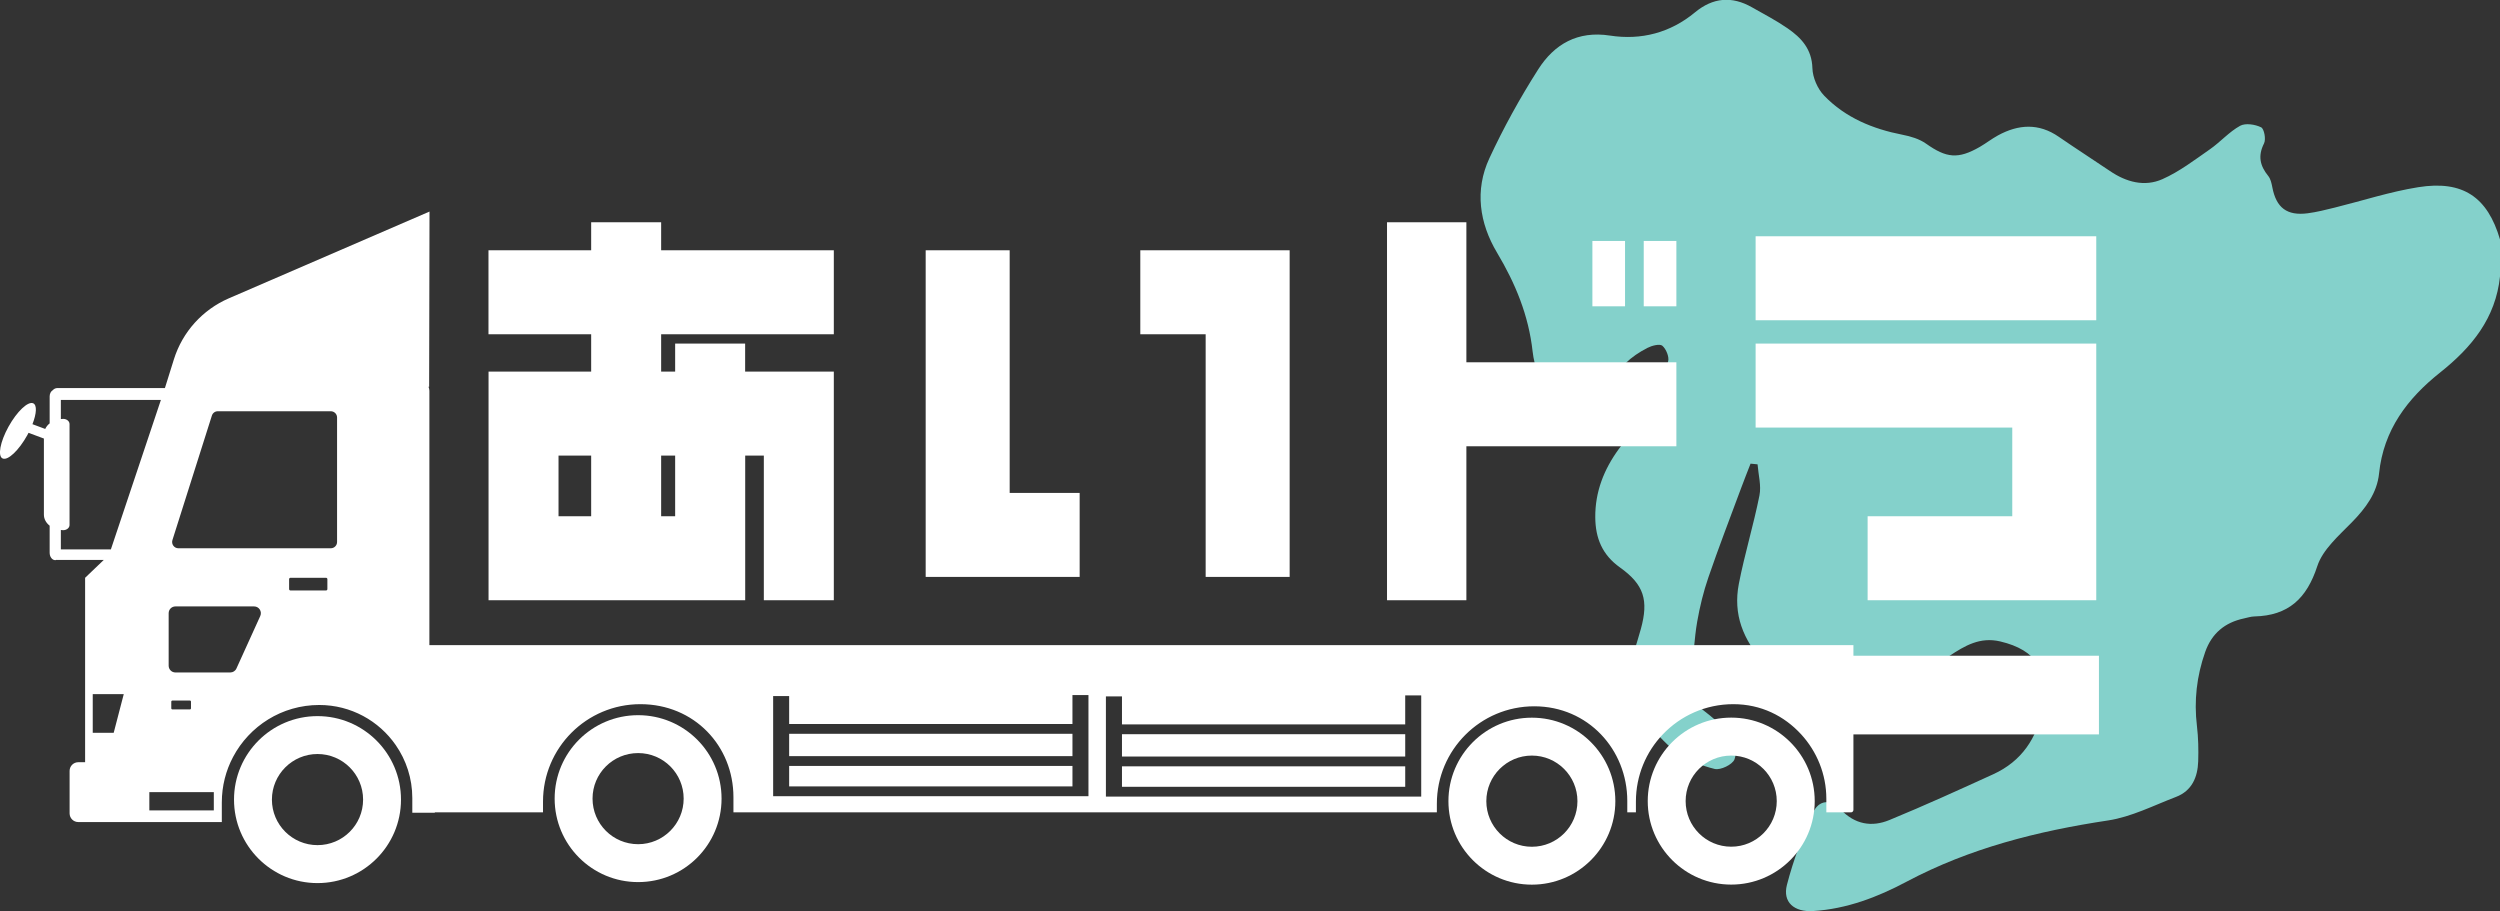
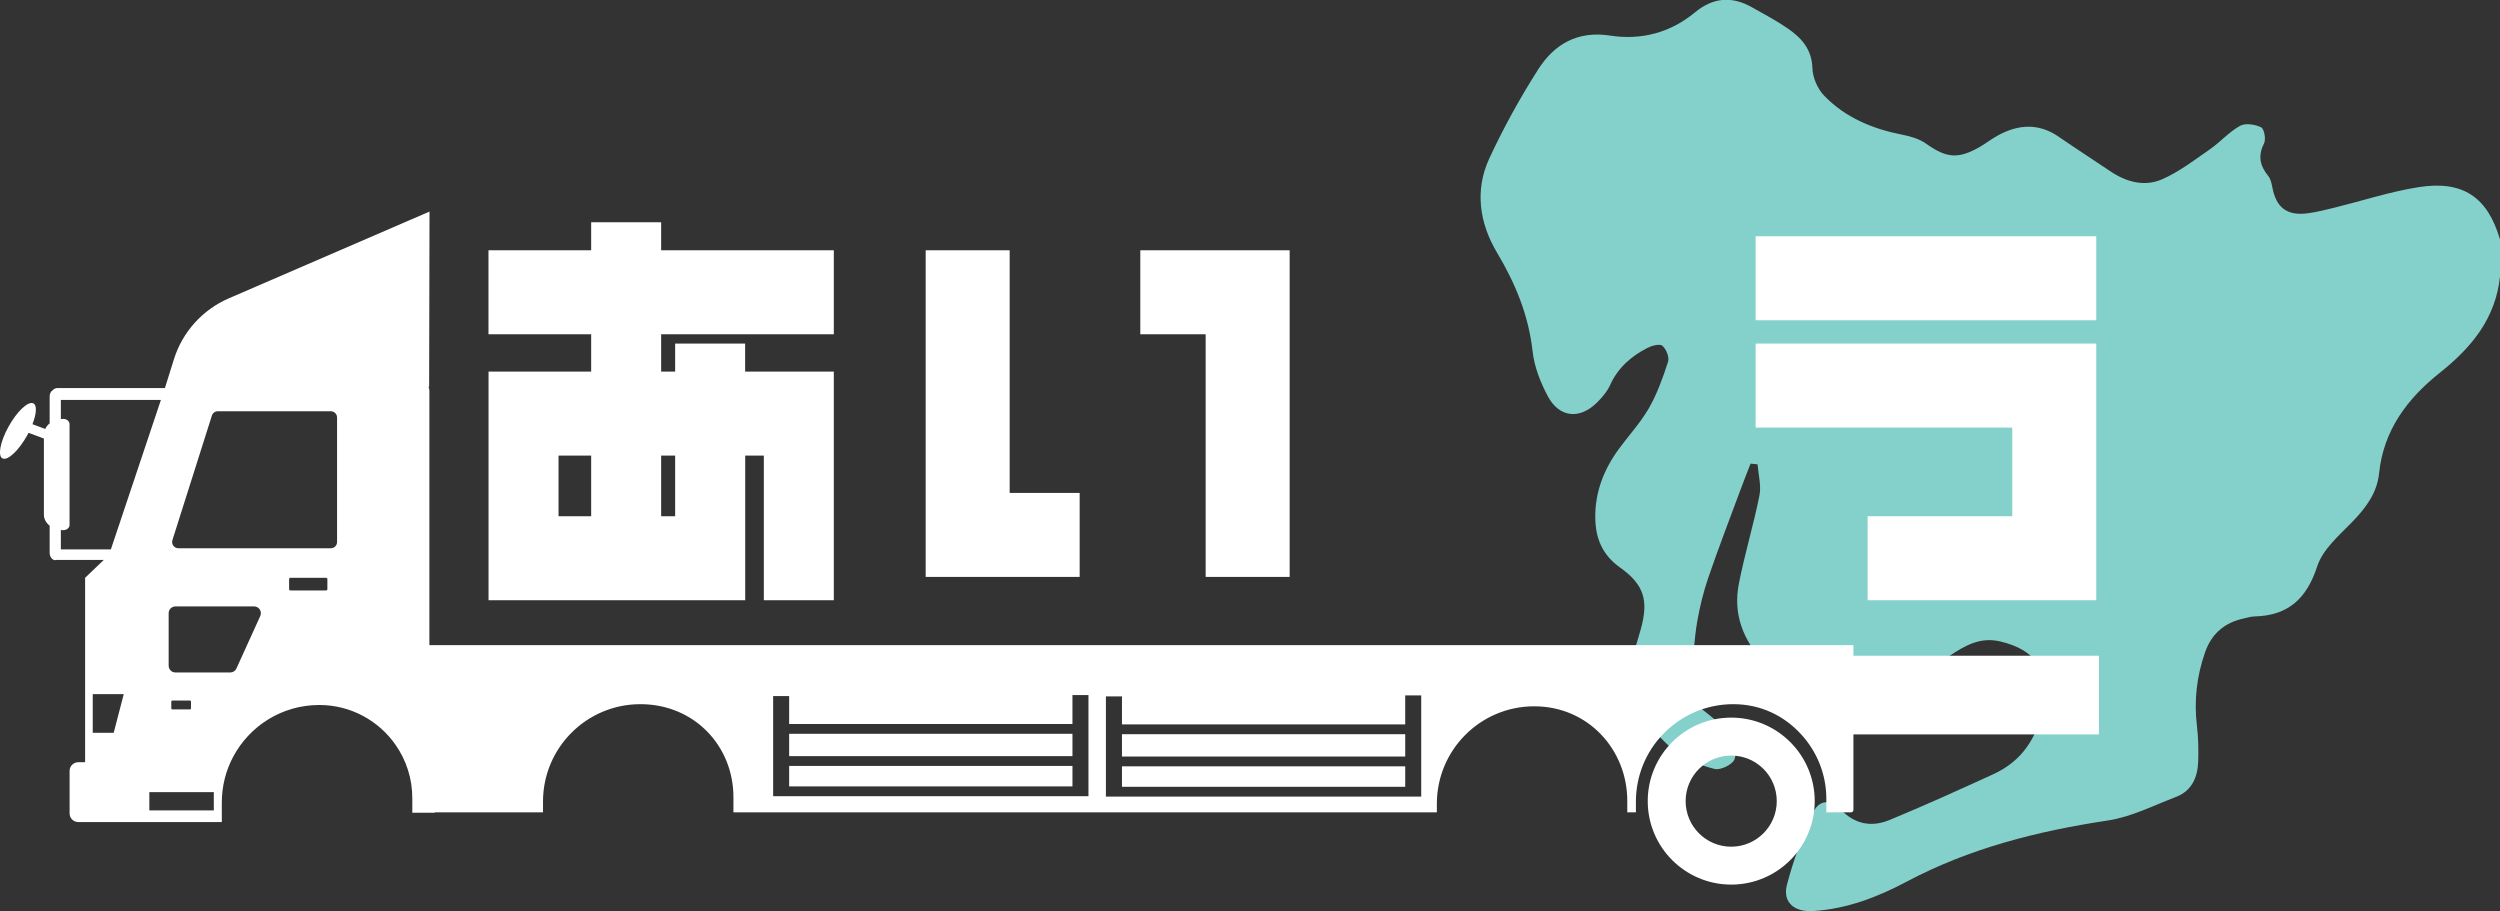
<svg xmlns="http://www.w3.org/2000/svg" id="_レイヤー_2" data-name="レイヤー 2" viewBox="0 0 399.76 145.69">
  <rect x="0" y="0" width="399.76" height="145.69" fill="#333333" stroke="none" />
  <defs>
    <style>
      .cls-1 {
        fill: #fff;
      }

      .cls-2 {
        fill: #84d1cb;
      }
    </style>
  </defs>
  <g id="_レイヤー_1-2" data-name="レイヤー 1">
    <g>
      <path class="cls-2" d="m399.76,38.31v5.9c-.7,6.68-4.51,11.33-9.58,15.36-5.2,4.13-9.05,9.17-9.76,16.15-.32,3.11-2.14,5.54-4.34,7.79-2.09,2.14-4.67,4.36-5.54,7.03-1.69,5.18-4.63,7.9-10.04,8.03-.57.01-1.13.2-1.69.32-3.04.65-5.14,2.38-6.19,5.36-1.36,3.86-1.81,7.78-1.32,11.85.22,1.86.26,3.76.2,5.64-.08,2.54-1.01,4.72-3.55,5.69-3.58,1.37-7.12,3.19-10.84,3.76-11.27,1.7-22.12,4.42-32.27,9.81-4.62,2.46-9.56,4.35-14.92,4.68-3.01.19-4.91-1.4-4.18-4.2,1.01-3.93,2.48-7.78,4.14-11.49.94-2.09,2.84-2.26,4.41-.59,2.3,2.44,5,2.9,7.85,1.72,5.59-2.3,11.1-4.81,16.6-7.32,4.52-2.07,6.96-5.72,7.92-10.56,1.16-5.86-1-9.3-6.81-10.67-3.22-.76-5.64.66-8.18,2.35-1.91,1.28-4.14,2.3-6.37,2.82-3.24.75-6.75.51-9.9,1.46-5.19,1.57-9.34,1.29-13.27-3.1-3.42-3.82-5.03-7.86-4.08-12.76.92-4.73,2.35-9.37,3.29-14.1.32-1.58-.17-3.32-.3-4.99-.37-.04-.75-.07-1.12-.11-.51,1.31-1.03,2.62-1.52,3.94-1.76,4.74-3.58,9.46-5.22,14.24-.79,2.29-1.37,4.68-1.79,7.07-.5,2.81-.52,5.72-1.12,8.5-.52,2.41.04,4.09,1.96,5.58,1.61,1.25,3.27,2.57,4.46,4.18.71.96,1.08,2.74.66,3.78-.34.84-2.22,1.75-3.16,1.53-2.13-.51-4.3-1.42-6.09-2.68-2.04-1.44-3.53-3.63-5.53-5.14-2.23-1.68-3.3-3.66-2.62-6.34.7-2.77,1.67-5.47,2.43-8.23,1.26-4.59.51-7.09-3.34-9.83-2.84-2.02-3.92-4.69-3.95-7.99-.04-4.1,1.39-7.7,3.77-10.96,1.6-2.18,3.47-4.2,4.81-6.53,1.32-2.31,2.24-4.87,3.06-7.42.23-.72-.3-2.02-.91-2.55-.42-.36-1.7-.02-2.41.35-2.6,1.34-4.72,3.19-5.96,5.96-.46,1.01-1.25,1.93-2.05,2.73-2.78,2.79-6.06,2.49-7.91-.99-1.17-2.2-2.15-4.69-2.42-7.14-.64-5.77-2.74-10.86-5.69-15.8-2.82-4.73-3.6-9.99-1.22-15.1,2.27-4.89,4.9-9.65,7.8-14.2,2.57-4.03,6.29-6.21,11.48-5.41,4.98.77,9.64-.44,13.59-3.71,2.88-2.38,5.89-2.64,9.1-.82,1.92,1.09,3.9,2.12,5.71,3.37,2.2,1.52,3.88,3.32,3.97,6.37.04,1.51.83,3.32,1.89,4.41,3.39,3.51,7.75,5.31,12.52,6.24,1.3.25,2.7.67,3.76,1.42,3.26,2.31,5.12,2.52,8.6.52.99-.57,1.9-1.29,2.91-1.84,3.27-1.78,6.51-1.99,9.72.23,2.7,1.86,5.46,3.63,8.18,5.47,2.6,1.77,5.53,2.57,8.39,1.3,2.71-1.2,5.14-3.07,7.6-4.78,1.67-1.16,3.06-2.78,4.82-3.75.85-.47,2.4-.23,3.36.24.49.24.8,1.91.47,2.57-1.01,1.99-.66,3.57.66,5.2.39.47.54,1.19.66,1.81.62,3.27,2.33,4.6,5.65,4.17,1.46-.19,2.9-.56,4.33-.91,4.45-1.1,8.84-2.54,13.35-3.26,7.14-1.15,11.1,1.58,13.08,8.36Z" />
      <g id="_大型_ウイングボディー" data-name="大型 ウイングボディー">
        <g>
          <path class="cls-1" d="m126.19,117.34v3.57h45.3v-3.57h-45.3Zm0,5.14v3.27h45.3v-3.27h-45.3Zm0,0v3.27h45.3v-3.27h-45.3Zm0-5.14v3.57h45.3v-3.57h-45.3Zm0,0v3.57h45.3v-3.57h-45.3Zm0,5.14v3.27h45.3v-3.27h-45.3Zm53.22-5.08v3.57h45.29v-3.57h-45.29Zm0,5.14v3.27h45.29v-3.27h-45.29Zm0,0v3.27h45.29v-3.27h-45.29Zm0-5.14v3.57h45.29v-3.57h-45.29Zm-53.22,5.08v3.27h45.3v-3.27h-45.3Zm0-5.14v3.57h45.3v-3.57h-45.3Zm0,0v3.57h45.3v-3.57h-45.3Zm0,5.14v3.27h45.3v-3.27h-45.3Zm53.22-5.08v3.57h45.29v-3.57h-45.29Zm0,5.14v3.27h45.29v-3.27h-45.29Zm0,0v3.27h45.29v-3.27h-45.29Zm0-5.14v3.57h45.29v-3.57h-45.29Zm-53.22,5.08v3.27h45.3v-3.27h-45.3Zm0-5.14v3.57h45.3v-3.57h-45.3Zm0,0v3.57h45.3v-3.57h-45.3Zm0,5.14v3.27h45.3v-3.27h-45.3Zm53.22-5.08v3.57h45.29v-3.57h-45.29Zm0,5.14v3.27h45.29v-3.27h-45.29Zm0,0v3.27h45.29v-3.27h-45.29Zm0-5.14v3.57h45.29v-3.57h-45.29Zm-53.22,5.08v3.27h45.3v-3.27h-45.3Zm0-5.14v3.57h45.3v-3.57h-45.3Zm0,0v3.57h45.3v-3.57h-45.3Zm0,5.14v3.27h45.3v-3.27h-45.3Zm53.22-5.08v3.57h45.29v-3.57h-45.29Zm0,5.14v3.27h45.29v-3.27h-45.29Zm0,3.27h45.29v-3.27h-45.29v3.27Zm0-8.41v3.57h45.29v-3.57h-45.29Zm-53.22,8.35h45.3v-3.27h-45.3v3.27Zm0-8.41v3.57h45.3v-3.57h-45.3Zm170.18-12.49v-1.69H68.66v-40.68c-.01-.22-.06-.44-.14-.64h.1l.06-28.01-32.1,13.88c-4.2,1.82-7.4,5.37-8.77,9.74l-1.42,4.54h-.01s-.01.06-.01.06H9.19c-.31,0-.57.14-.75.34-.3.18-.5.55-.5.99v4.32c-.32.25-.55.55-.71.89l-2.04-.76c.66-1.7.75-3.06.12-3.34-.83-.37-2.6,1.3-3.95,3.74-1.34,2.43-1.77,4.71-.94,5.08.84.38,2.6-1.3,3.95-3.73.07-.13.13-.25.19-.37l2.45.91s.01,0,.01.01v12.17c0,.69.35,1.31.92,1.76v4.33c0,.65.4,1.18.89,1.18.08,0,.15-.03.23-.05.03,0,.07.02.1.02h7.43l-2.98,2.85v29.49h-1.09c-.77,0-1.39.62-1.39,1.39v6.79c0,.77.62,1.39,1.39,1.39h22.95v-3.14c0-2.63.65-5.1,1.8-7.27,2.61-4.94,7.8-8.31,13.78-8.31,5.07,0,9.55,2.54,12.23,6.41,1.67,2.41,2.65,5.33,2.65,8.47v2.35h3.6v-.06h17.3v-1.73c0-8.6,6.97-15.57,15.57-15.57s14.88,6.66,14.88,14.88v2.42h112.48v-1.38c0-8.61,6.97-15.58,15.57-15.58s14.88,6.91,14.88,15.13v1.83h1.38v-1.73c0-4.16,1.63-7.95,4.3-10.74,2.84-2.98,6.84-4.83,11.27-4.83s8.14,1.87,10.86,4.83c2.49,2.72,4.02,6.35,4.02,10.29v2.18h3.94c.22,0,.39-.18.39-.4v-12.07h39.26v-12.58h-39.26ZM9.73,87.85v-3.1c.12.01.24.03.37.03.56,0,1.02-.37,1.02-.83v-16.14c0-.46-.46-.83-1.02-.83-.13,0-.25.01-.37.03v-3.06h16s-8,23.9-8,23.9h-8Zm8.45,29.33h-3.35v-6.19h4.96l-1.61,6.19Zm16.01,12.41h-10.31v-2.92h10.31v2.92Zm-6.8-16.33v-1.06c0-.1.08-.18.18-.18h2.8c.09,0,.17.08.17.18v1.06c0,.1-.08.18-.17.18h-2.8c-.1,0-.18-.08-.18-.18Zm14.23-14.76l-3.81,8.39c-.17.39-.56.64-.98.64h-8.78c-.6,0-1.08-.49-1.08-1.08v-8.4c0-.6.48-1.08,1.08-1.08h12.59c.78,0,1.3.81.98,1.53Zm10.73-4.3c0,.12-.1.22-.22.22h-5.68c-.12,0-.22-.1-.22-.22v-1.59c0-.12.1-.22.22-.22h5.68c.12,0,.22.1.22.22v1.59Zm1.55-7.53c0,.55-.45,1-1,1h-24.38c-.67,0-1.15-.66-.95-1.3l6.31-19.91c.13-.42.51-.7.95-.7h18.07c.55,0,1,.45,1,1v19.91Zm120.15,40.65h-50.42v-16.02h2.56v4.47h45.3v-4.63h2.56v16.18Zm53.21.06h-50.42v-16.02h2.57v4.47h45.29v-4.63h2.56v16.18Zm-47.85-1.57h45.29v-3.27h-45.29v3.27Zm0-4.84h45.29v-3.57h-45.29v3.57Zm-53.22,4.78h45.3v-3.27h-45.3v3.27Zm0-4.84h45.3v-3.57h-45.3v3.57Zm0-3.57v3.57h45.3v-3.57h-45.3Zm0,5.14v3.27h45.3v-3.27h-45.3Zm53.22-5.08v3.57h45.29v-3.57h-45.29Zm0,5.14v3.27h45.29v-3.27h-45.29Zm0,0v3.27h45.29v-3.27h-45.29Zm0-5.14v3.57h45.29v-3.57h-45.29Zm-53.22,5.08v3.27h45.3v-3.27h-45.3Zm0-5.14v3.57h45.3v-3.57h-45.3Zm0,0v3.57h45.3v-3.57h-45.3Zm0,5.14v3.27h45.3v-3.27h-45.3Zm53.22-5.08v3.57h45.29v-3.57h-45.29Zm0,5.14v3.27h45.29v-3.27h-45.29Zm0,0v3.27h45.29v-3.27h-45.29Zm0-5.14v3.57h45.29v-3.57h-45.29Zm-53.22,5.08v3.27h45.3v-3.27h-45.3Zm0-5.14v3.57h45.3v-3.57h-45.3Zm0,0v3.57h45.3v-3.57h-45.3Zm0,5.14v3.27h45.3v-3.27h-45.3Zm53.22-5.08v3.57h45.29v-3.57h-45.29Zm0,5.14v3.27h45.29v-3.27h-45.29Zm0,0v3.27h45.29v-3.27h-45.29Zm0-5.14v3.57h45.29v-3.57h-45.29Zm-53.22,5.08v3.27h45.3v-3.27h-45.3Zm0-5.14v3.57h45.3v-3.57h-45.3Zm0,0v3.57h45.3v-3.57h-45.3Zm0,5.14v3.27h45.3v-3.27h-45.3Zm53.22-5.08v3.57h45.29v-3.57h-45.29Zm0,5.14v3.27h45.29v-3.27h-45.29Zm0,0v3.27h45.29v-3.27h-45.29Zm0-5.14v3.57h45.29v-3.57h-45.29Zm-53.22,5.08v3.27h45.3v-3.27h-45.3Zm0-5.14v3.57h45.3v-3.57h-45.3Z" />
-           <path class="cls-1" d="m50.77,114.51c-7.37,0-13.35,5.98-13.35,13.35s5.98,13.35,13.35,13.35,13.35-5.98,13.35-13.35-5.98-13.35-13.35-13.35Zm0,20.63c-4.02,0-7.29-3.26-7.29-7.28s3.27-7.29,7.29-7.29,7.29,3.26,7.29,7.29-3.26,7.28-7.29,7.28Z" />
-           <path class="cls-1" d="m102.04,114.36c-7.38,0-13.35,5.97-13.35,13.34s5.97,13.35,13.35,13.35,13.34-5.97,13.34-13.35-5.97-13.34-13.34-13.34Zm0,20.63c-4.03,0-7.29-3.26-7.29-7.29s3.26-7.28,7.29-7.28,7.28,3.26,7.28,7.28-3.26,7.29-7.28,7.29Z" />
          <path class="cls-1" d="m276.83,114.75c-7.37,0-13.35,5.98-13.35,13.35s5.98,13.35,13.35,13.35,13.35-5.98,13.35-13.35-5.98-13.35-13.35-13.35Zm0,20.64c-4.03,0-7.29-3.26-7.29-7.29s3.26-7.28,7.29-7.28,7.28,3.26,7.28,7.28-3.26,7.29-7.28,7.29Z" />
-           <path class="cls-1" d="m244.95,114.76c-7.37,0-13.34,5.98-13.34,13.35s5.97,13.35,13.34,13.35,13.35-5.98,13.35-13.35-5.97-13.35-13.35-13.35Zm0,20.64c-4.02,0-7.28-3.27-7.28-7.29s3.26-7.29,7.28-7.29,7.29,3.26,7.29,7.29-3.26,7.29-7.29,7.29Z" />
        </g>
      </g>
      <g>
        <path class="cls-1" d="m78.11,59.42h16.42v-5.97h-16.42v-13.43h16.42v-4.48h11.19v4.48h27.61v13.43h-27.61v5.97h2.24v-4.48h11.19v4.48h14.18v36.56h-11.19v-23.13h-2.98v23.13h-41.04v-36.56Zm16.42,23.13v-9.7h-5.22v9.7h5.22Zm13.43,0v-9.7h-2.24v9.7h2.24Z" />
        <path class="cls-1" d="m172.64,78.82v13.43h-24.62v-52.23h13.43v38.8h11.19Zm33.58,13.43h-13.43v-38.8h-10.45v-13.43h23.88v52.23Z" />
-         <path class="cls-1" d="m234.48,71.36v24.62h-12.69v-60.44h12.69v22.39h33.58v13.43h-33.58Zm25.37-32.83v10.45h-5.22v-10.45h5.22Zm8.21,0v10.45h-5.22v-10.45h5.22Z" />
        <path class="cls-1" d="m335.2,37.78v13.43h-54.47v-13.43h54.47Zm0,58.2h-36.56v-13.43h23.13v-14.18h-41.04v-13.43h54.47v41.04Z" />
      </g>
    </g>
  </g>
</svg>